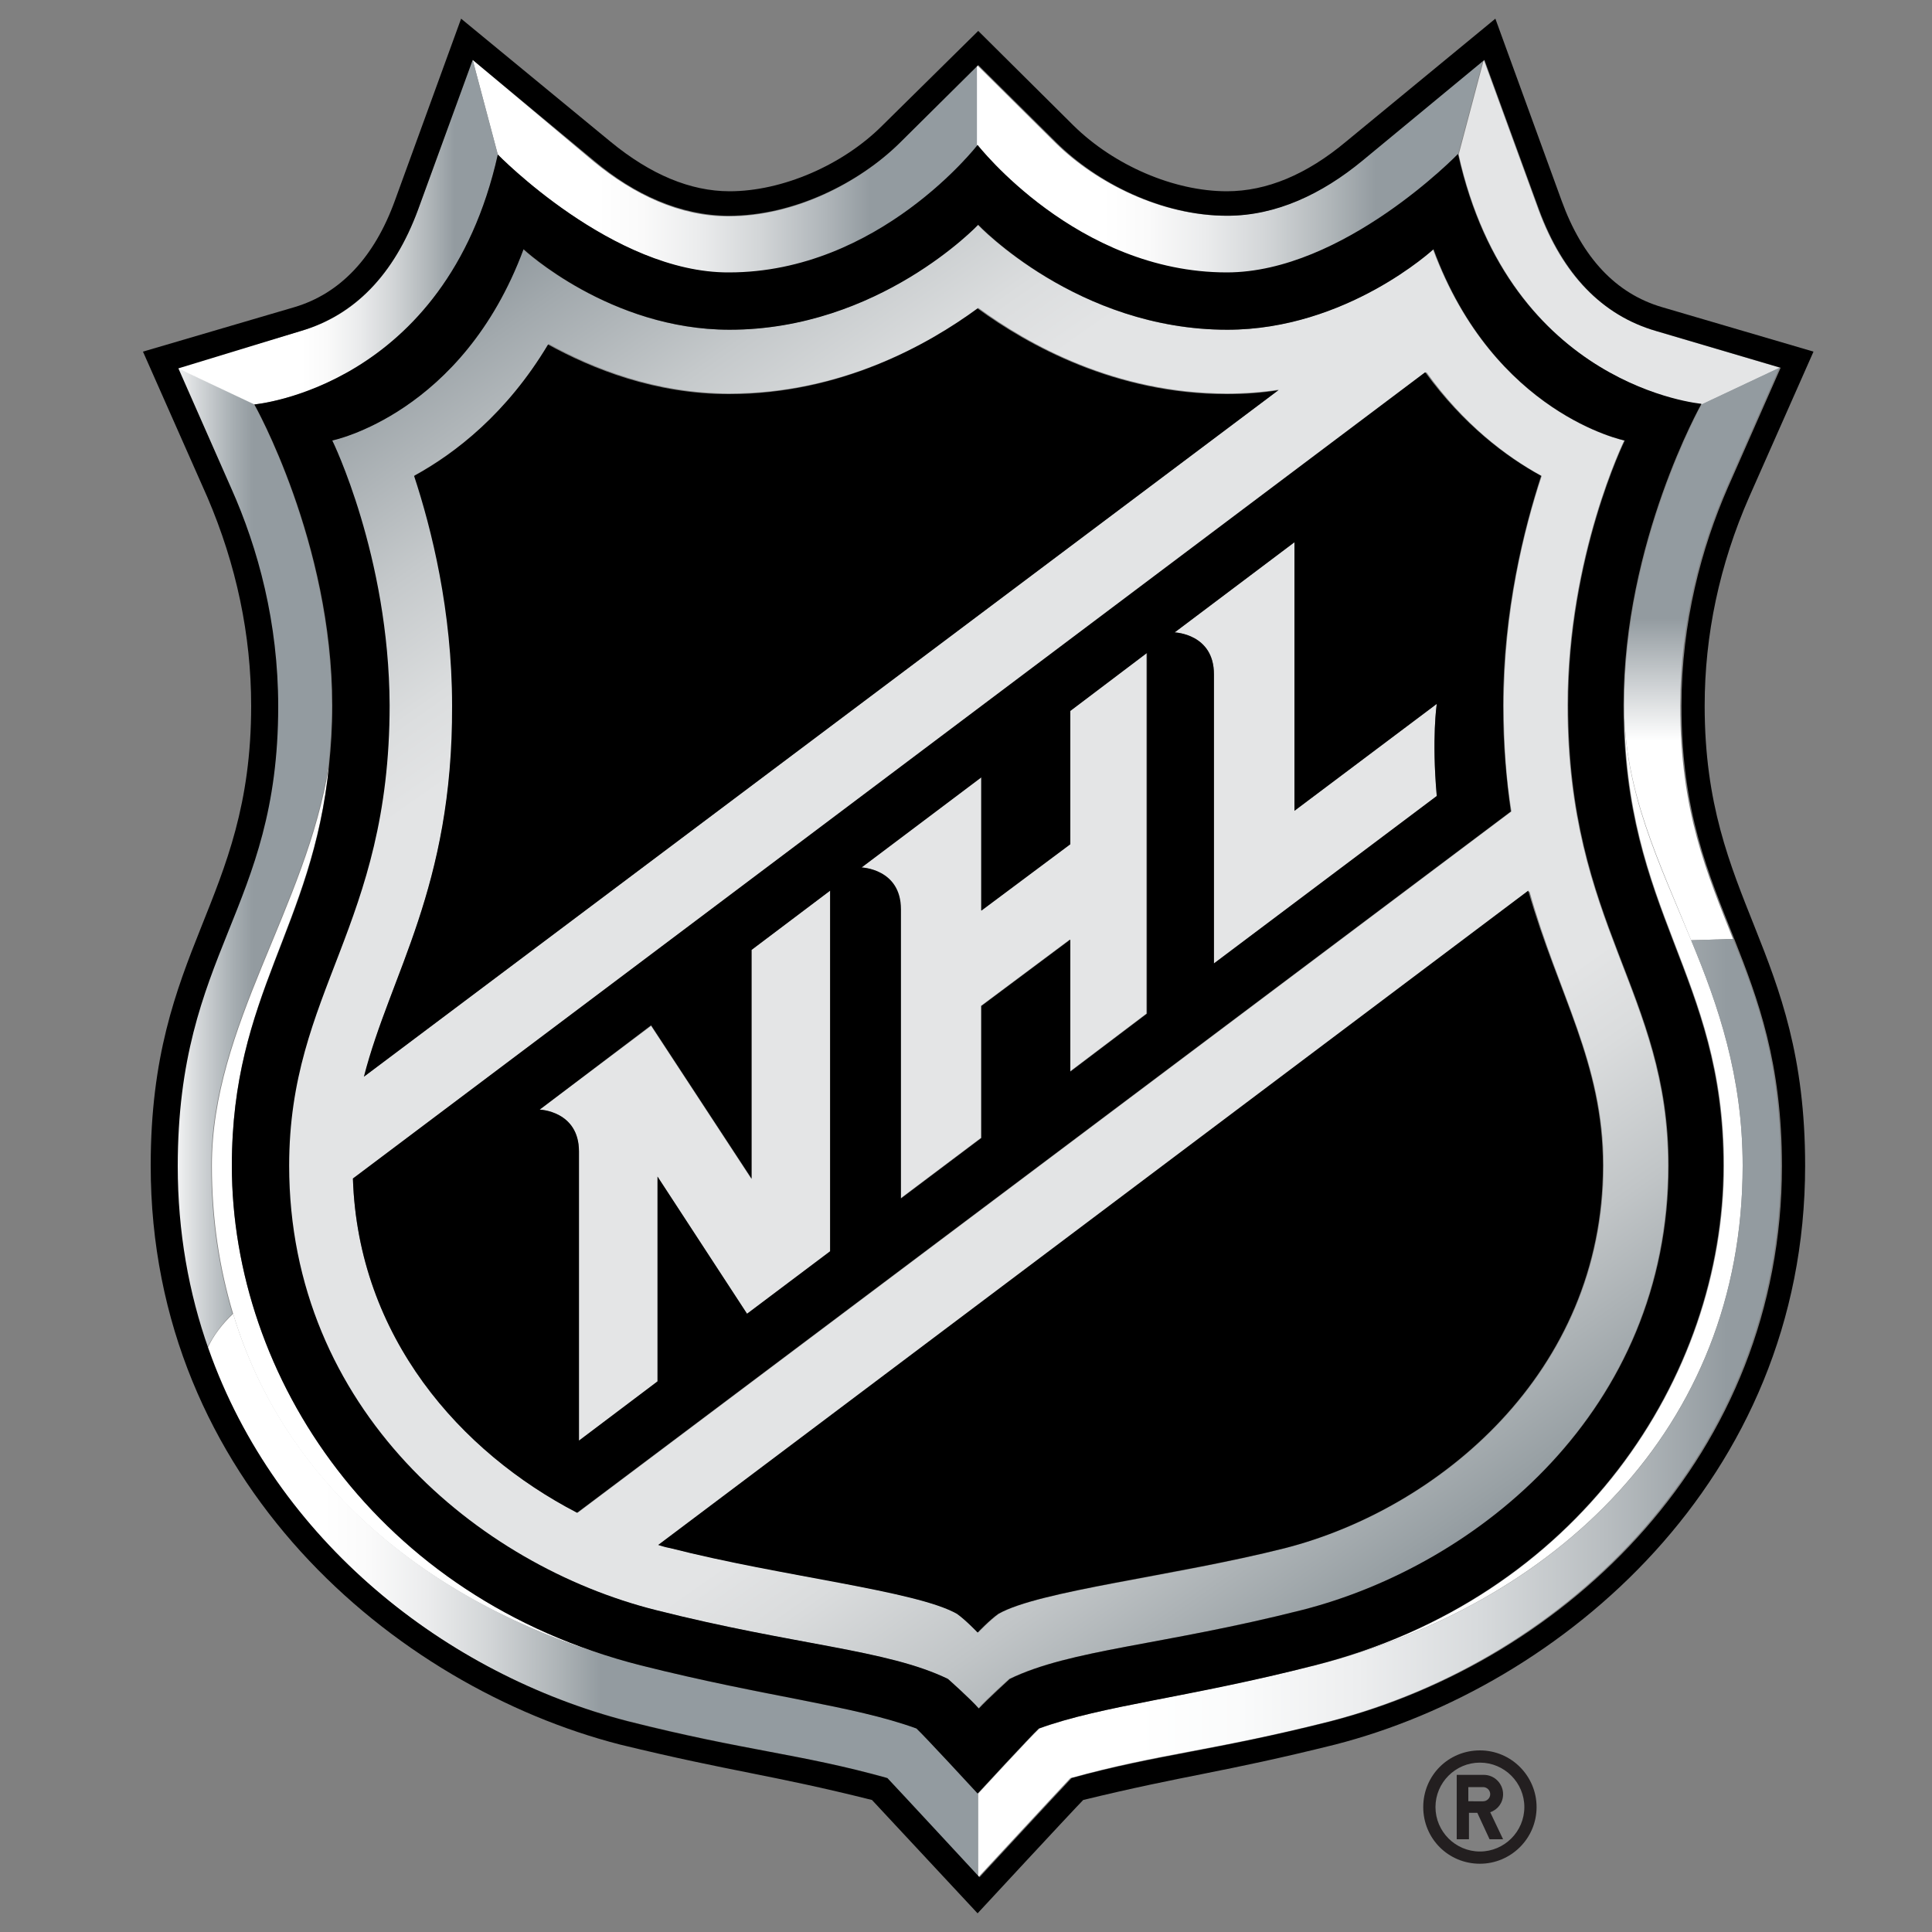
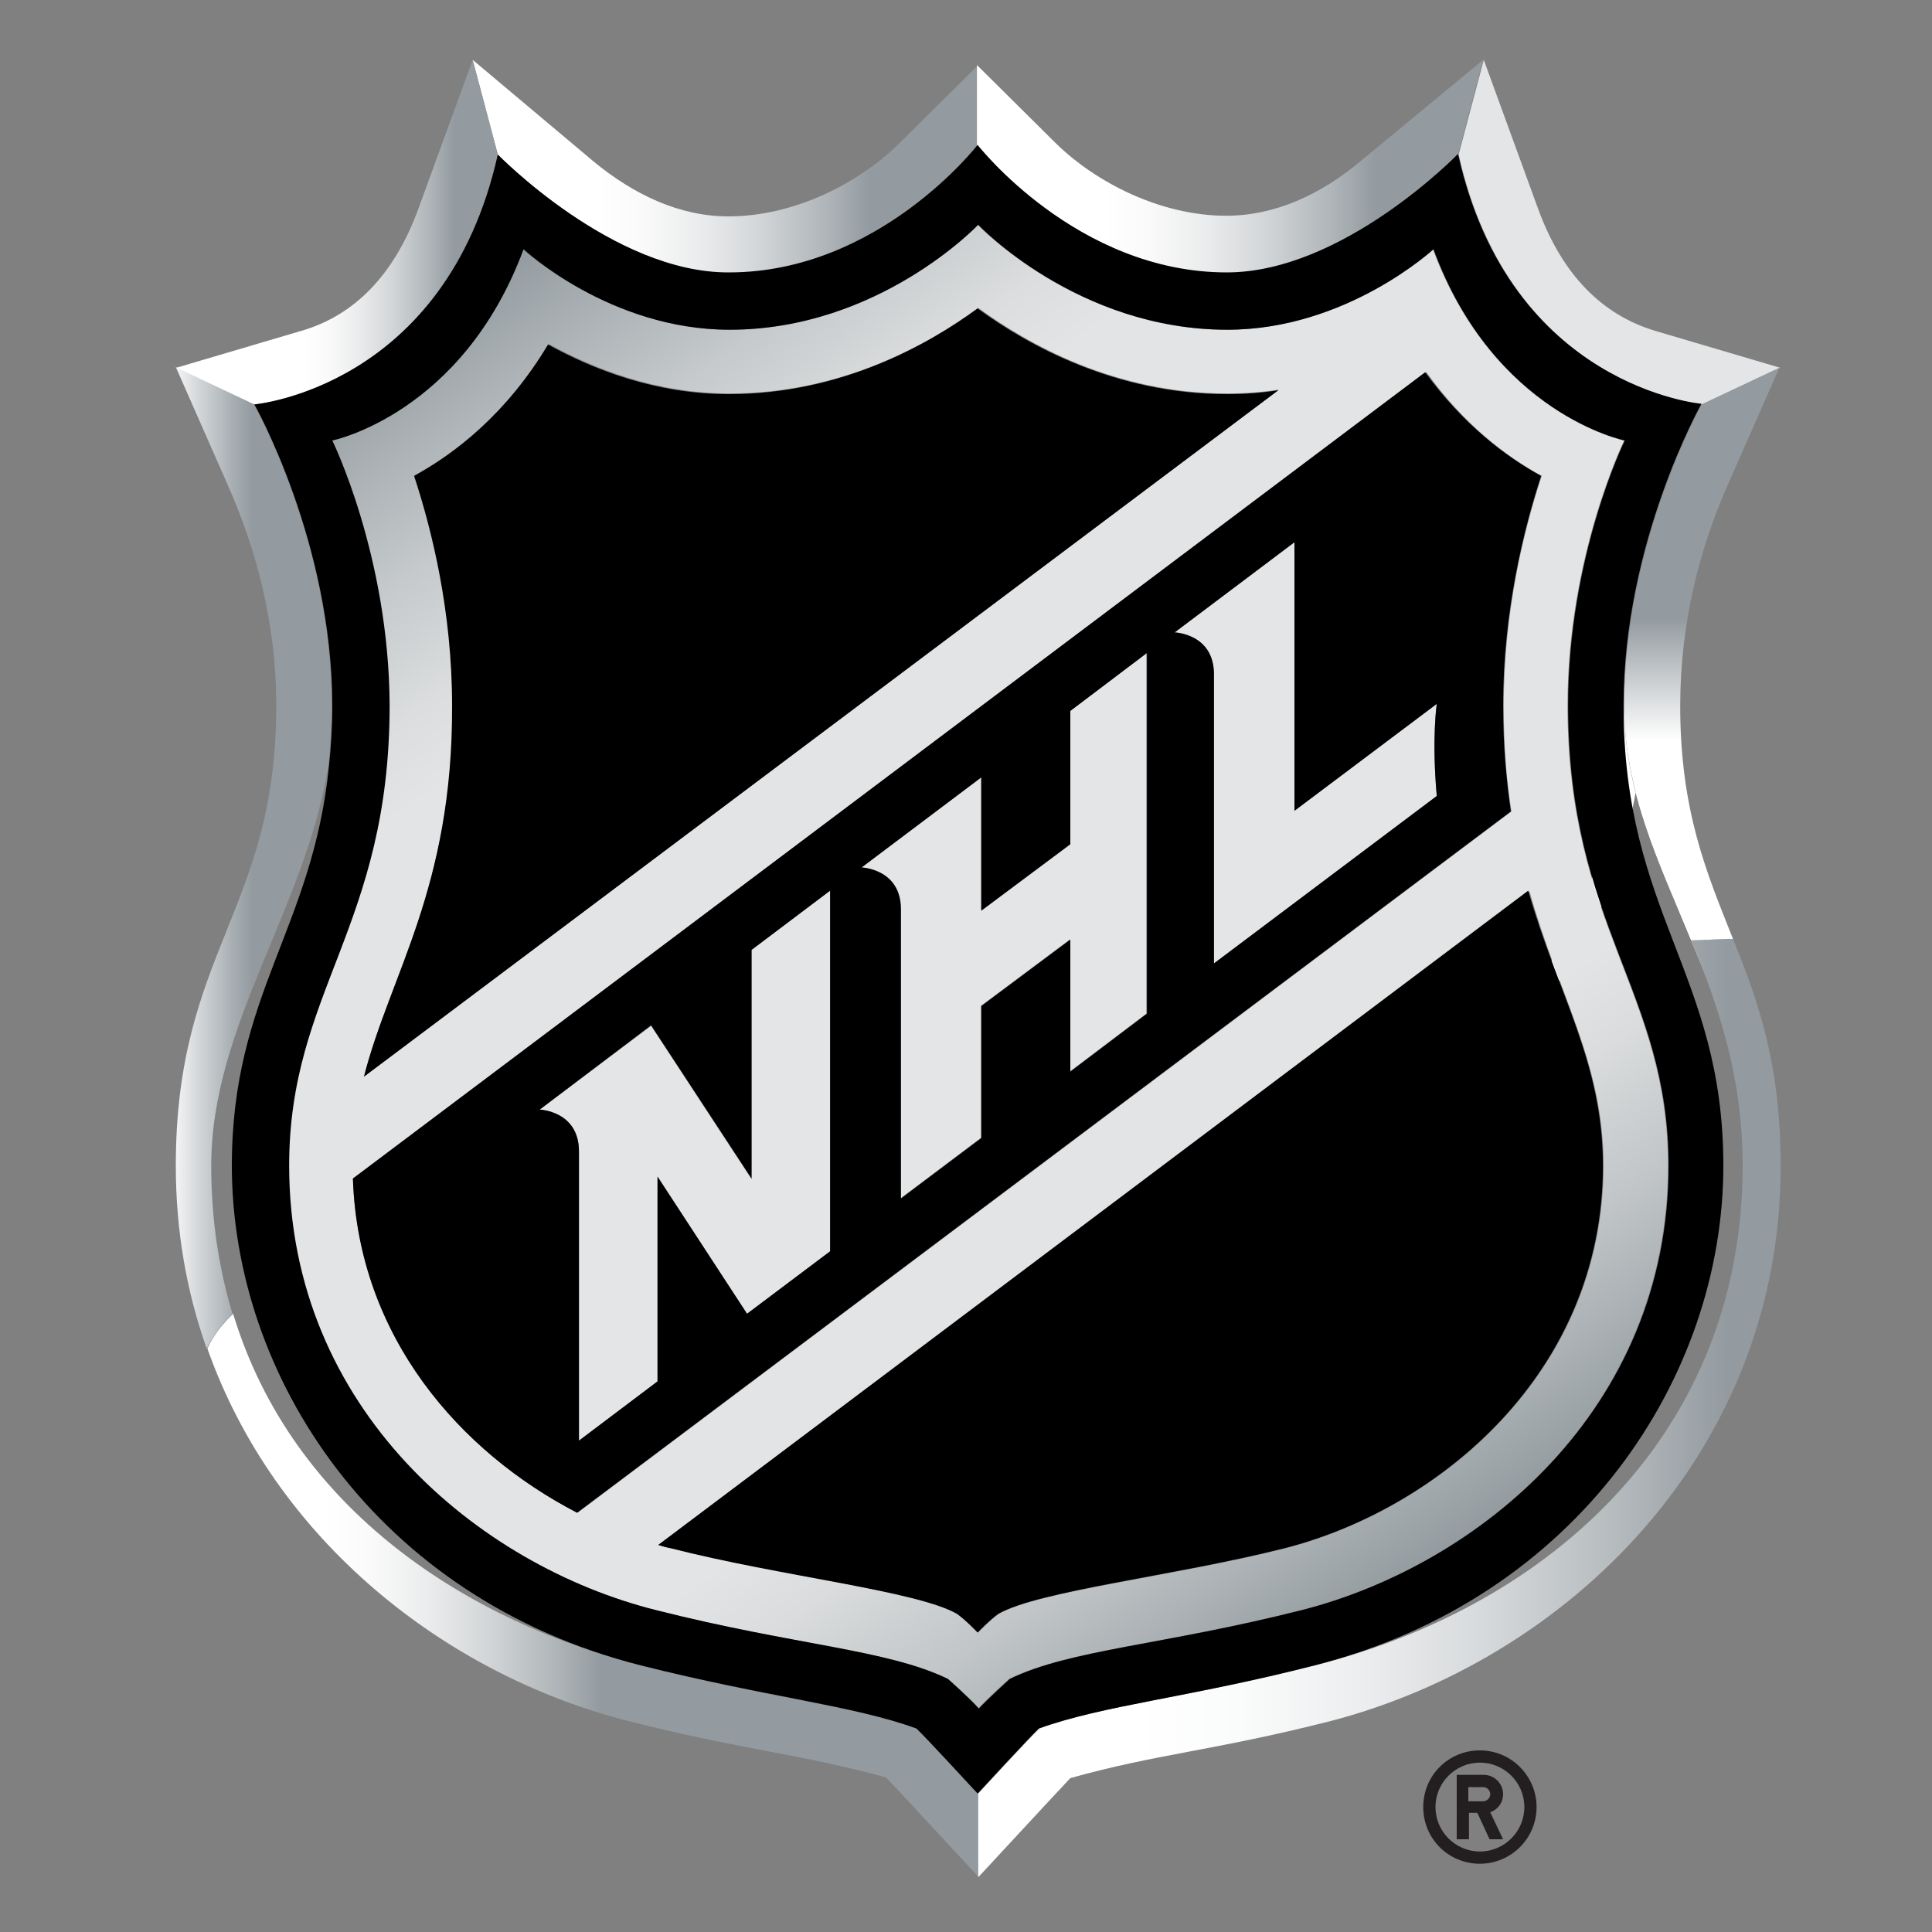
<svg xmlns="http://www.w3.org/2000/svg" version="1.1" id="Layer_1" x="0px" y="0px" viewBox="0 0 300 300" style="enable-background:new 0 0 300 300;" xml:space="preserve">
  <rect x="0" y="0" width="300" height="300" fill="#808080" stroke="none" />
  <style type="text/css">
	.st0{fill:#FFFFFF;}
	.st1{fill:#E4E5E6;}
	.st2{fill:url(#SVGID_1_);}
	.st3{fill:url(#SVGID_00000172430240653381913630000005024984661294154426_);}
	.st4{fill:url(#SVGID_00000121961839928658673500000008462041989715942797_);}
	.st5{fill:url(#SVGID_00000175305386826988124700000001420524890949977791_);}
	.st6{fill:url(#SVGID_00000116233339116307861680000007515100484938270905_);}
	.st7{fill:url(#SVGID_00000147214717062864730440000017067328545437034665_);}
	.st8{fill:url(#SVGID_00000109712116694143696770000012516146102877441923_);}
	.st9{fill:url(#SVGID_00000124872320612094980910000011337200418550374310_);}
	.st10{fill:#231F20;}
</style>
  <g>
    <g>
-       <path class="st0" d="M36,181c0-26.7,12.5-36.9,15.1-62.2C47.6,141,32.9,159.2,32.9,181c0,8.4,1.2,16,3.3,23    c9.2,30.7,36.7,47.9,63.4,54.6C58.5,248.3,36,213.8,36,181z" />
-       <path class="st0" d="M262.6,146c-5-12.1-10.4-23-10.4-36.5c0,32.5,15.5,41.7,15.5,71.5c0,32.8-22.5,67.2-63.5,77.6    c37-9.4,66.4-36.5,66.4-77.6C270.6,167.1,266.8,156.1,262.6,146z" />
+       <path class="st0" d="M262.6,146c-5-12.1-10.4-23-10.4-36.5c0,32.8-22.5,67.2-63.5,77.6    c37-9.4,66.4-36.5,66.4-77.6C270.6,167.1,266.8,156.1,262.6,146z" />
    </g>
    <g>
      <path class="st1" d="M257.1,51.4c-8.4-2.5-14.5-8.8-18.2-18.8l-8.5-23.3L226.5,24c8.1,36.2,37.8,38.8,37.8,38.8l12.1-5.7    L257.1,51.4z" />
      <path class="st1" d="M116.7,183.1l-15.6-23.8l-17.3,13c0,0,6.1,0.2,6.1,6.5v44.9l12.2-9.2v-31.8L116,204l12.9-9.7v-56l-12.2,9.2    V183.1z" />
      <path class="st1" d="M166.1,131.1l-13.8,10.3v-20.7l-18.6,14c0,0,6.1,0.2,6.1,6.5v44.9l12.5-9.4v-20.5l13.8-10.3v20.5l11.9-9v-56    l-11.9,9V131.1z" />
      <path class="st1" d="M201,125.9V84.2l-18.6,14c0,0,6.1,0.2,6.1,6.5v44.9l34.6-26c-0.8-9,0-14.3,0-14.3L201,125.9z" />
    </g>
    <g>
      <linearGradient id="SVGID_1_" gradientUnits="userSpaceOnUse" x1="12106.66" y1="11018.878" x2="12220" y2="11018.878" gradientTransform="matrix(0.275 0 0 0.275 -3306.827 -2899.115)">
        <stop offset="0.112" style="stop-color:#FFFFFF" />
        <stop offset="0.237" style="stop-color:#DCDEE0" />
        <stop offset="0.44" style="stop-color:#A7AEB2" />
        <stop offset="0.539" style="stop-color:#939BA0" />
      </linearGradient>
      <path class="st2" d="M42.9,109.6c0,31.8-15.6,38.1-15.6,71.4c0,10.2,1.7,19.7,4.8,28.4c1-2,2.4-3.9,4-5.4c-2.1-7-3.3-14.6-3.3-23    c0-21.8,14.7-40,18.2-62.2c0.3-2.9,0.5-6,0.5-9.3c0-25.4-12.1-46.8-12.1-46.8l-12.1-5.7l8.2,18.6C39.7,85.1,42.9,96.6,42.9,109.6z    " />
      <linearGradient id="SVGID_00000175306659241043731200000011122115136121239484_" gradientUnits="userSpaceOnUse" x1="264.269" y1="145.992" x2="264.269" y2="57.073">
        <stop offset="0" style="stop-color:#FFFFFF" />
        <stop offset="0.348" style="stop-color:#FFFFFF" />
        <stop offset="0.562" style="stop-color:#939BA0" />
        <stop offset="1" style="stop-color:#939BA0" />
      </linearGradient>
      <path style="fill:url(#SVGID_00000175306659241043731200000011122115136121239484_);" d="M252.2,109.5c0,13.4,5.5,24.4,10.4,36.5    l6.5-0.2c-4-10.1-8.2-19.7-8.2-36.2c0-13,3.1-24.5,7.2-33.9l8.2-18.6l-12.1,5.7C264.3,62.8,252.2,84.2,252.2,109.5z" />
      <linearGradient id="SVGID_00000138554405150442651420000016186351192798726057_" gradientUnits="userSpaceOnUse" x1="32.123" y1="247.78" x2="151.888" y2="247.78">
        <stop offset="0.152" style="stop-color:#FFFFFF" />
        <stop offset="0.212" style="stop-color:#FAFAFA" />
        <stop offset="0.286" style="stop-color:#EBECED" />
        <stop offset="0.367" style="stop-color:#D2D5D7" />
        <stop offset="0.453" style="stop-color:#AFB5B8" />
        <stop offset="0.511" style="stop-color:#939BA0" />
      </linearGradient>
      <path style="fill:url(#SVGID_00000138554405150442651420000016186351192798726057_);" d="M142.4,268.4c-9.9-3.6-23.4-4.8-42.8-9.8    c-26.6-6.7-54.1-23.9-63.4-54.6c-1.6,1.5-3.1,3.4-4,5.4c10.5,29.7,36.8,50.5,65.2,57.8c18.2,4.6,26.7,5.1,40.2,8.8    c1.8,1.9,14.3,15.4,14.3,15.4v-13C151.9,278.5,143.7,269.6,142.4,268.4z" />
      <linearGradient id="SVGID_00000005248048051356169560000005855855334037589656_" gradientUnits="userSpaceOnUse" x1="222.947" y1="241.726" x2="80.954" y2="38.938">
        <stop offset="0" style="stop-color:#939BA0" />
        <stop offset="1.186224e-02" style="stop-color:#98A0A4" />
        <stop offset="0.118" style="stop-color:#C1C5C7" />
        <stop offset="0.202" style="stop-color:#DADCDD" />
        <stop offset="0.253" style="stop-color:#E3E4E5" />
        <stop offset="0.753" style="stop-color:#E3E4E5" />
        <stop offset="0.801" style="stop-color:#DBDDDE" />
        <stop offset="0.875" style="stop-color:#C5C9CB" />
        <stop offset="0.966" style="stop-color:#A2A9AD" />
        <stop offset="1" style="stop-color:#939BA0" />
      </linearGradient>
      <path style="fill:url(#SVGID_00000005248048051356169560000005855855334037589656_);" d="M101.7,250c21.7,5.5,35.9,6.1,45.4,10.7    c0,0,3.5,3.2,4.8,4.6c1.3-1.5,4.8-4.6,4.8-4.6c9.5-4.6,23.7-5.2,45.4-10.7c27.4-6.9,56.9-31.1,56.9-69c0-27.1-15.6-37.1-15.6-71.5    c0-23.2,8.8-41.1,8.8-41.1s-20.2-4.1-29.7-29.7c0,0-13.4,12.5-32,12.5c-23.2,0-38.7-16.3-38.7-16.3s-15.4,16.3-38.6,16.3    c-18.5,0-32-12.5-32-12.5c-9.4,25.6-29.7,29.7-29.7,29.7s8.8,17.9,8.8,41.1c0,34.4-15.6,44.4-15.6,71.5    C44.8,219,74.3,243.1,101.7,250z M249,181c0,32.2-25.6,53.3-49.4,59.4c-17.2,4.4-38.2,6.6-44.5,10.2c-1.4,1-3.2,2.9-3.2,2.9    s-1.7-1.9-3.2-2.9c-6.3-3.6-27.4-5.9-44.5-10.2c-0.6-0.2-1.3-0.3-1.9-0.5l135.2-101.5C242,154.5,249,165,249,181z M239.4,73.9    c-2.7,8.2-5.9,20.9-5.9,35.7c0,6.1,0.4,11.5,1.2,16.4l-145,108.9c-18.2-9.3-34.1-27.3-34.9-51.9L221.5,57.8    C227.3,65.9,233.9,70.9,239.4,73.9z M70.3,109.5c0-14.7-3.2-27.4-5.9-35.7c6.4-3.5,14.4-9.7,20.8-20.4c6.9,3.8,16.6,7.7,28.1,7.7    c17.3,0,30.9-7.6,38.6-13.3c7.8,5.7,21.3,13.3,38.7,13.3c2.8,0,5.4-0.2,8-0.6l-142,106.6C60.6,151.2,70.3,137.9,70.3,109.5z" />
      <linearGradient id="SVGID_00000116221920336358906990000010420512001684403875_" gradientUnits="userSpaceOnUse" x1="73.368" y1="25.825" x2="151.888" y2="25.825">
        <stop offset="0.247" style="stop-color:#FFFFFF" />
        <stop offset="0.337" style="stop-color:#FAFAFA" />
        <stop offset="0.448" style="stop-color:#EBECED" />
        <stop offset="0.57" style="stop-color:#D2D5D7" />
        <stop offset="0.699" style="stop-color:#AFB5B9" />
        <stop offset="0.786" style="stop-color:#939BA0" />
      </linearGradient>
      <path style="fill:url(#SVGID_00000116221920336358906990000010420512001684403875_);" d="M113.2,42.4c23.3,0,38.6-19.8,38.6-19.8    V10.2l-12.2,12.1c-6.3,6.2-16.3,11.3-26.5,11.3c-7.6,0-14.7-3.4-20.9-8.5L73.4,9.3L77.3,24C77.3,24,95.2,42.4,113.2,42.4z" />
      <linearGradient id="SVGID_00000183958468715047322420000017445231292803255698_" gradientUnits="userSpaceOnUse" x1="151.888" y1="218.645" x2="276.493" y2="218.645">
        <stop offset="0.197" style="stop-color:#FFFFFF" />
        <stop offset="0.327" style="stop-color:#FAFBFB" />
        <stop offset="0.473" style="stop-color:#EDEEEF" />
        <stop offset="0.626" style="stop-color:#D7DADC" />
        <stop offset="0.783" style="stop-color:#B8BDC0" />
        <stop offset="0.933" style="stop-color:#939BA0" />
      </linearGradient>
      <path style="fill:url(#SVGID_00000183958468715047322420000017445231292803255698_);" d="M270.6,181c0,41.2-29.4,68.2-66.4,77.6    c-19.5,4.9-32.9,6.2-42.8,9.8c-1.3,1.2-9.5,10.1-9.5,10.1v13c0,0,12.5-13.5,14.3-15.4c13.6-3.8,22-4.2,40.2-8.8    c36.8-9.5,70.1-41.6,70.1-86.2c0-16.1-3.6-25.9-7.4-35.3l-6.5,0.2C266.8,156.1,270.6,167.1,270.6,181z" />
      <linearGradient id="SVGID_00000052077346831201861630000008791218597735698827_" gradientUnits="userSpaceOnUse" x1="151.888" y1="25.825" x2="230.414" y2="25.825">
        <stop offset="0.247" style="stop-color:#FFFFFF" />
        <stop offset="0.337" style="stop-color:#FAFAFA" />
        <stop offset="0.448" style="stop-color:#EBECED" />
        <stop offset="0.57" style="stop-color:#D2D5D7" />
        <stop offset="0.699" style="stop-color:#AFB5B8" />
        <stop offset="0.786" style="stop-color:#939BA0" />
      </linearGradient>
      <path style="fill:url(#SVGID_00000052077346831201861630000008791218597735698827_);" d="M190.5,42.4c18.1,0,35.9-18.4,35.9-18.4    l3.9-14.7l-19,15.7c-6.2,5.2-13.3,8.5-20.9,8.5c-10.1,0-20.2-5.1-26.5-11.3l-12.2-12.1v12.4C151.9,22.6,167.2,42.4,190.5,42.4z" />
      <linearGradient id="SVGID_00000093143510298450003460000002981657639193430438_" gradientUnits="userSpaceOnUse" x1="27.422" y1="36.019" x2="77.316" y2="36.019">
        <stop offset="0.388" style="stop-color:#FFFFFF" />
        <stop offset="0.467" style="stop-color:#FAFAFA" />
        <stop offset="0.566" style="stop-color:#EBECED" />
        <stop offset="0.673" style="stop-color:#D2D5D7" />
        <stop offset="0.788" style="stop-color:#AFB5B8" />
        <stop offset="0.865" style="stop-color:#939BA0" />
      </linearGradient>
      <path style="fill:url(#SVGID_00000093143510298450003460000002981657639193430438_);" d="M77.3,24L73.4,9.3l-8.5,23.3    c-3.7,10-9.8,16.4-18.2,18.8l-19.3,5.7l12.1,5.7C39.5,62.8,69.3,60.2,77.3,24z" />
    </g>
    <g>
-       <path d="M39,109.6c0,30.6-15.6,37.5-15.6,71.4c0,48.9,37.8,80.9,72.9,89.9c17.7,4.3,23.1,4.6,39.1,8.6    c1.3,1.4,16.4,17.6,16.4,17.6s15-16.2,16.4-17.6c16-3.9,21.4-4.2,39.1-8.6c35.1-9,73-41,73-89.9c0-33.9-15.6-40.9-15.6-71.4    c0-11,2.3-21.9,6.9-32.4l10-22.6l-23.5-6.9c-7.2-2.1-12.4-7.7-15.6-16.5L232.2,2.9L209,22c-6.1,5.1-12.3,7.7-18.5,7.7    c-8.2,0-17.5-4-23.8-10.2L151.9,4.8L137,19.5c-6.2,6.2-15.6,10.2-23.7,10.2c-6.1,0-12.3-2.6-18.5-7.7L71.6,2.9L61.3,31.2    c-3.2,8.8-8.5,14.4-15.6,16.5l-23.5,6.9l10,22.6C36.7,87.7,39,98.6,39,109.6z M46.7,51.4c8.4-2.5,14.5-8.8,18.2-18.8l8.5-23.3    L92.3,25c6.2,5.2,13.4,8.5,20.9,8.5c10.1,0,20.2-5.1,26.5-11.3l12.2-12.1l12.2,12.1c6.3,6.2,16.3,11.3,26.5,11.3    c7.6,0,14.7-3.4,20.9-8.5l19-15.7l8.5,23.3c3.7,10,9.8,16.4,18.2,18.8l19.3,5.7l-8.2,18.6c-4.1,9.4-7.2,20.9-7.2,33.9    c0,16.5,4.2,26.1,8.2,36.2c3.7,9.4,7.4,19.2,7.4,35.3c0,44.7-33.3,76.7-70.1,86.2c-18.2,4.6-26.7,5.1-40.2,8.8    c-1.8,1.9-14.3,15.4-14.3,15.4s-12.5-13.5-14.3-15.4c-13.6-3.8-22-4.2-40.2-8.8c-28.4-7.3-54.7-28.1-65.2-57.8    c-3.1-8.7-4.8-18.3-4.8-28.4c0-33.4,15.6-39.7,15.6-71.4c0-13-3.1-24.5-7.3-33.9l-8.2-18.6L46.7,51.4z" />
      <path d="M102.2,239.9c0.6,0.2,1.3,0.4,1.9,0.5c17.2,4.4,38.2,6.6,44.5,10.2c1.4,1,3.2,2.9,3.2,2.9s1.8-1.9,3.2-2.9    c6.3-3.6,27.4-5.9,44.5-10.2c23.8-6.1,49.4-27.2,49.4-59.4c0-16-7-26.6-11.6-42.7L102.2,239.9z" />
      <path d="M56.5,167.2l142-106.6c-2.6,0.4-5.2,0.6-8,0.6c-17.3,0-30.9-7.6-38.7-13.3c-7.8,5.7-21.3,13.3-38.6,13.3    c-11.5,0-21.2-3.9-28.1-7.7c-6.4,10.7-14.4,16.9-20.8,20.4c2.7,8.2,5.9,20.9,5.9,35.7C70.3,137.9,60.6,151.2,56.5,167.2z" />
      <path d="M89.6,234.9l145-108.9c-0.7-4.9-1.2-10.3-1.2-16.4c0-14.7,3.2-27.4,5.9-35.7c-5.5-3-12.1-8-18-16.1L54.8,183    C55.6,207.6,71.5,225.5,89.6,234.9z M201,84.2v41.7l22.1-16.6c0,0-0.8,5.3,0,14.3l-34.6,26v-44.9c0-6.3-6.1-6.5-6.1-6.5L201,84.2z     M152.4,120.7v20.7l13.8-10.3v-20.7l11.9-9v56l-11.9,9v-20.5l-13.8,10.3v20.5l-12.5,9.4v-44.9c0-6.3-6.1-6.5-6.1-6.5L152.4,120.7z     M101.1,159.2l15.6,23.8v-35.5l12.2-9.2v56L116,204l-13.9-21.3v31.8l-12.2,9.2v-44.9c0-6.3-6.1-6.5-6.1-6.5L101.1,159.2z" />
      <path d="M51.1,118.8C48.6,144.2,36,154.3,36,181c0,32.8,22.5,67.2,63.5,77.6c19.5,4.9,32.9,6.2,42.8,9.8    c1.3,1.2,9.5,10.1,9.5,10.1s8.2-8.9,9.5-10.1c9.9-3.6,23.4-4.8,42.8-9.8c41-10.4,63.5-44.8,63.5-77.6c0-29.8-15.5-39-15.5-71.5    c0-25.4,12.1-46.8,12.1-46.8s-29.8-2.6-37.8-38.8c0,0-17.8,18.4-35.9,18.4c-23.3,0-38.7-19.8-38.7-19.8s-15.3,19.8-38.6,19.8    C95.2,42.4,77.3,24,77.3,24c-8.1,36.2-37.8,38.8-37.8,38.8s12.1,21.4,12.1,46.8C51.6,112.9,51.4,115.9,51.1,118.8z M51.6,68.4    c0,0,20.2-4.1,29.7-29.7c0,0,13.4,12.5,32,12.5c23.2,0,38.6-16.3,38.6-16.3s15.4,16.3,38.7,16.3c18.5,0,32-12.5,32-12.5    c9.4,25.6,29.7,29.7,29.7,29.7s-8.8,17.9-8.8,41.1c0,34.4,15.6,44.4,15.6,71.5c0,37.9-29.5,62-56.9,69    c-21.7,5.5-35.9,6.1-45.4,10.7c0,0-3.5,3.2-4.8,4.6c-1.3-1.5-4.8-4.6-4.8-4.6c-9.5-4.6-23.7-5.2-45.4-10.7    c-27.4-6.9-56.9-31.1-56.9-69c0-27.1,15.6-37.1,15.6-71.5C60.4,86.3,51.6,68.4,51.6,68.4z" />
      <path class="st10" d="M221,280.6c0,4.9,3.9,8.8,8.8,8.8c4.8,0,8.8-3.9,8.8-8.8c0-4.8-3.9-8.8-8.8-8.8    C224.9,271.8,221,275.7,221,280.6z M236.7,280.6c0,3.8-3.1,6.9-6.9,6.9s-6.9-3.1-6.9-6.9c0-3.8,3.1-6.9,6.9-6.9    S236.7,276.8,236.7,280.6z" />
      <path class="st10" d="M226.2,285.6h1.9v-4.1h1.3l1.9,4.1h2.1l-2-4.2c1.2-0.4,2-1.5,2-2.8c0-1.6-1.3-3-3-3h-4.2V285.6z M228,277.5    h2.3c0.6,0,1.1,0.5,1.1,1.1c0,0.6-0.5,1.1-1.1,1.1H228V277.5z" />
    </g>
  </g>
</svg>